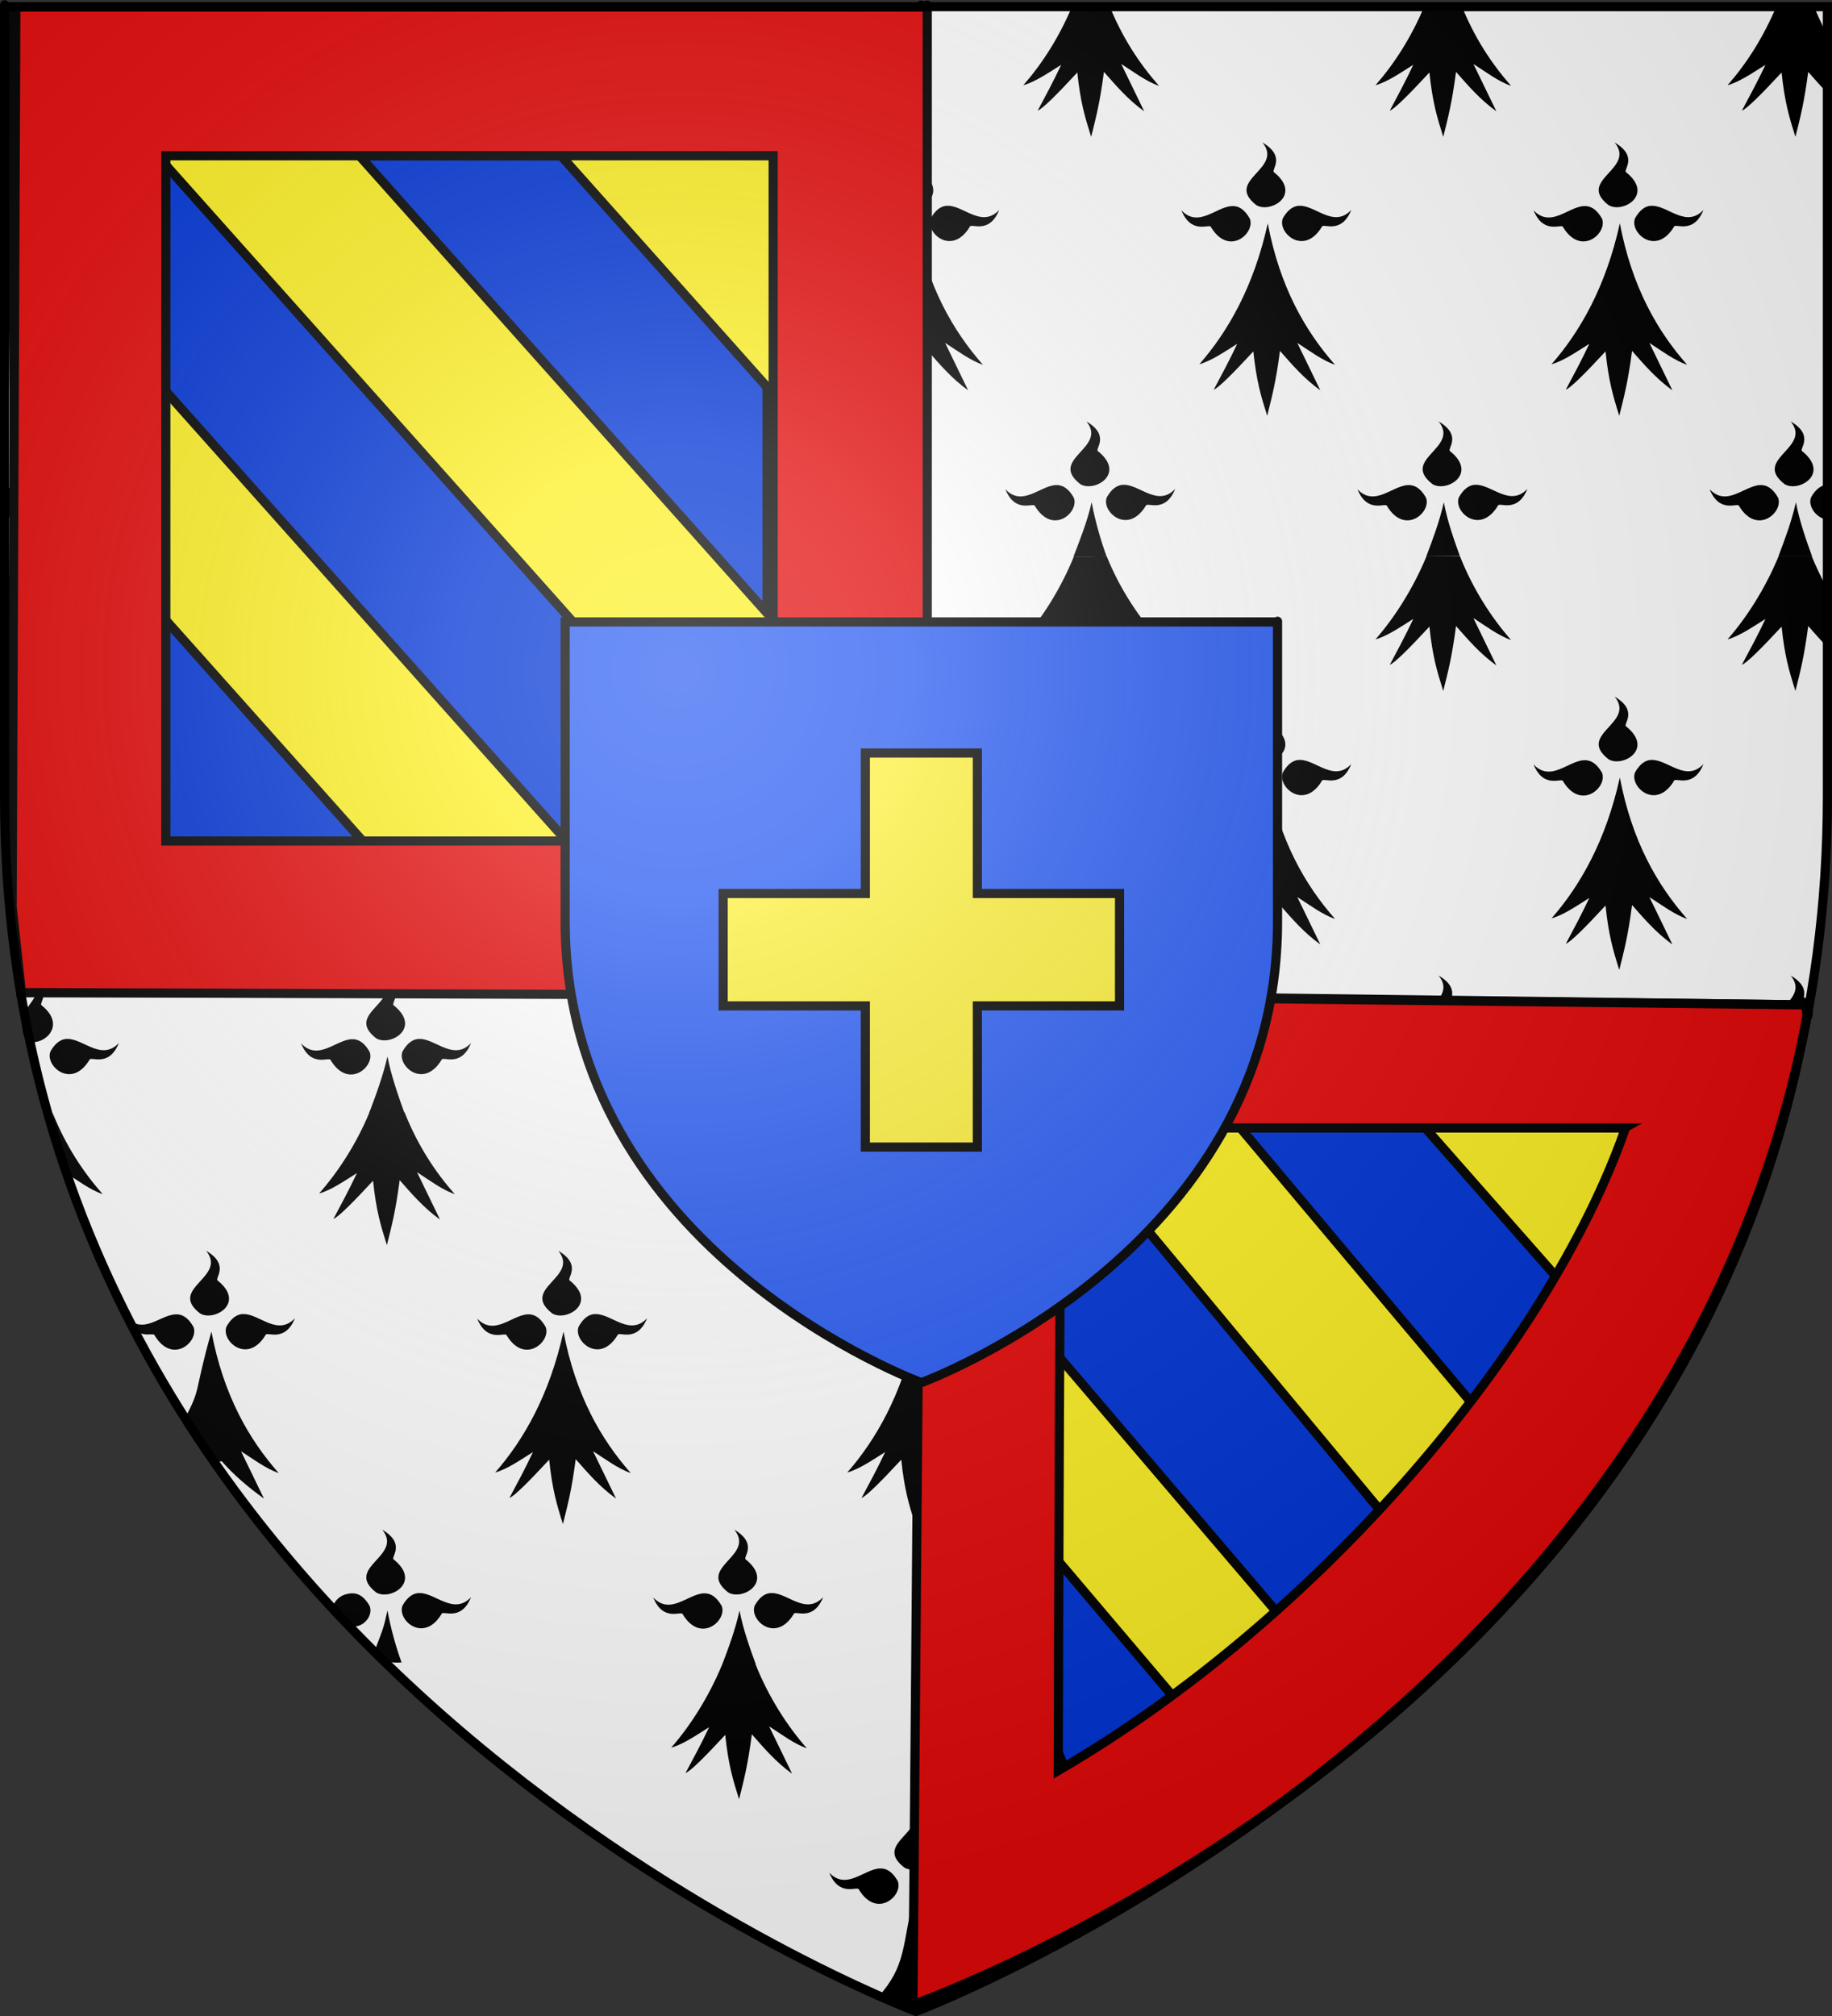
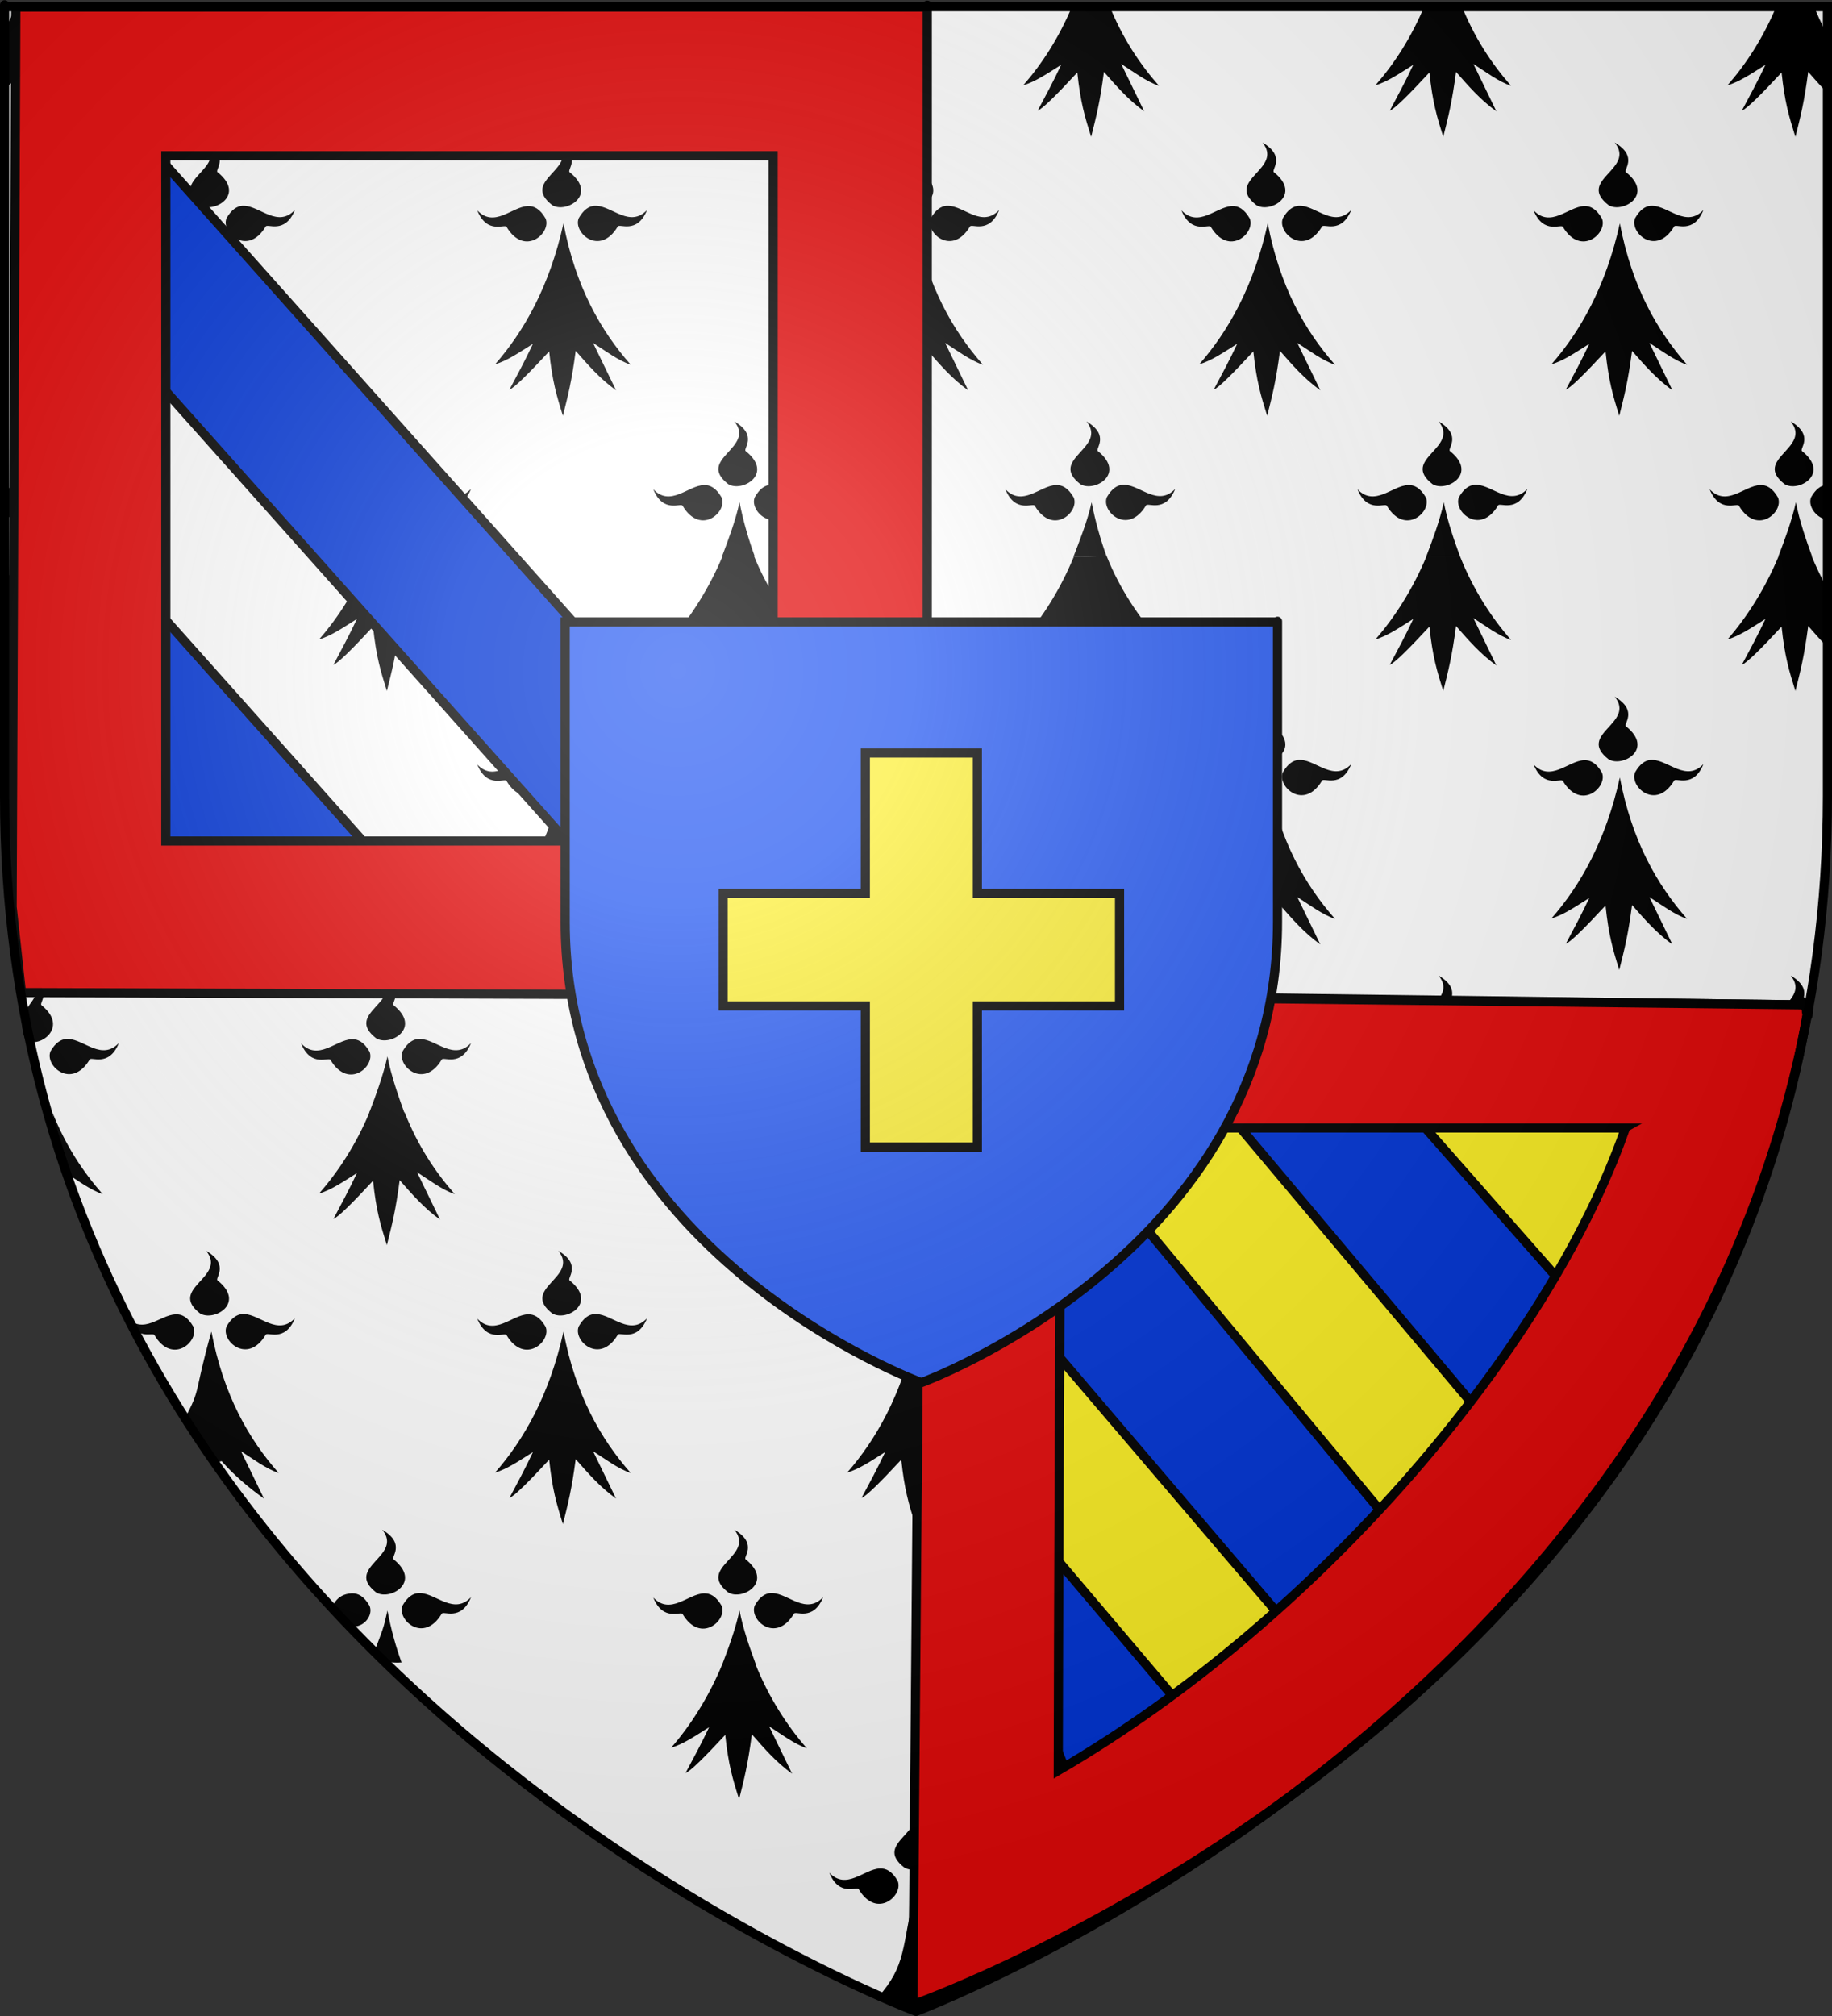
<svg xmlns="http://www.w3.org/2000/svg" xmlns:ns1="http://sodipodi.sourceforge.net/DTD/sodipodi-0.dtd" xmlns:ns2="http://www.inkscape.org/namespaces/inkscape" xmlns:xlink="http://www.w3.org/1999/xlink" height="660" width="600" version="1.0" id="svg2" ns1:version="0.32" ns2:version="0.48.1 " ns1:docname="COA_fr_BRE.svg" ns2:export-filename="/Users/olivier/Desktop/Blason Rouge/Blason_Vide_3D.png" ns2:export-xdpi="144" ns2:export-ydpi="144" ns2:output_extension="org.inkscape.output.svg.inkscape">
  <rect width="100%" height="100%" fill="#333333" stroke="none" />
  <ns1:namedview ns2:window-height="808" ns2:window-width="1152" ns2:pageshadow="2" ns2:pageopacity="0.0" guidetolerance="10.0" gridtolerance="10.0" objecttolerance="10.0" borderopacity="1.0" bordercolor="#666666" pagecolor="#ffffff" id="base" showgrid="false" height="660px" ns2:zoom="0.40926481" ns2:cx="528.98839" ns2:cy="322.0933" ns2:window-x="-4" ns2:window-y="-4" ns2:current-layer="layer3" ns2:window-maximized="1" />
  <desc id="desc4">Flag of Canton of Valais (Wallis)</desc>
  <defs id="defs6">
    <ns2:perspective ns1:type="inkscape:persp3d" ns2:vp_x="0 : 330 : 1" ns2:vp_y="0 : 1000 : 0" ns2:vp_z="600 : 330 : 1" ns2:persp3d-origin="300 : 220 : 1" id="perspective78" />
    <linearGradient id="linearGradient2893">
      <stop style="stop-color:white;stop-opacity:0.314;" offset="0" id="stop2895" />
      <stop id="stop2897" offset="0.19" style="stop-color:white;stop-opacity:0.251;" />
      <stop style="stop-color:#6b6b6b;stop-opacity:0.125;" offset="0.6" id="stop2901" />
      <stop style="stop-color:black;stop-opacity:0.125;" offset="1" id="stop2899" />
    </linearGradient>
    <linearGradient id="linearGradient2885">
      <stop id="stop2887" offset="0" style="stop-color:white;stop-opacity:1;" />
      <stop style="stop-color:white;stop-opacity:1;" offset="0.229" id="stop2891" />
      <stop id="stop2889" offset="1" style="stop-color:black;stop-opacity:1;" />
    </linearGradient>
    <linearGradient id="linearGradient2955">
      <stop id="stop2867" offset="0" style="stop-color:#fd0000;stop-opacity:1;" />
      <stop style="stop-color:#e77275;stop-opacity:0.659;" offset="0.5" id="stop2873" />
      <stop style="stop-color:black;stop-opacity:0.323;" offset="1" id="stop2959" />
    </linearGradient>
    <radialGradient ns2:collect="always" xlink:href="#linearGradient2955" id="radialGradient2961" cx="225.524" cy="218.901" fx="225.524" fy="218.901" r="300" gradientTransform="matrix(-4.167939e-4,2.183,-1.884,-3.599562e-4,615.597,-289.121)" gradientUnits="userSpaceOnUse" />
    <polygon id="star" transform="scale(53,53)" points="0,-1 0.588,0.809 -0.951,-0.309 0.951,-0.309 -0.588,0.809 0,-1 " />
    <clipPath id="clip">
      <path d="M 0,-200 L 0,600 L 300,600 L 300,-200 L 0,-200 z " id="path10" />
    </clipPath>
    <radialGradient ns2:collect="always" xlink:href="#linearGradient2955" id="radialGradient1911" gradientUnits="userSpaceOnUse" gradientTransform="matrix(-4.167939e-4,2.183,-1.884,-3.599562e-4,615.597,-289.121)" cx="225.524" cy="218.901" fx="225.524" fy="218.901" r="300" />
    <radialGradient ns2:collect="always" xlink:href="#linearGradient2955" id="radialGradient2865" gradientUnits="userSpaceOnUse" gradientTransform="matrix(0,1.749,-1.593,-1.049767e-7,551.788,-191.29)" cx="225.524" cy="218.901" fx="225.524" fy="218.901" r="300" />
    <radialGradient ns2:collect="always" xlink:href="#linearGradient2955" id="radialGradient2871" gradientUnits="userSpaceOnUse" gradientTransform="matrix(0,1.386,-1.323,-5.741131e-8,-158.082,-109.541)" cx="225.524" cy="218.901" fx="225.524" fy="218.901" r="300" />
    <radialGradient ns2:collect="always" xlink:href="#linearGradient2893" id="radialGradient3163" gradientUnits="userSpaceOnUse" gradientTransform="matrix(1.353,0,0,1.349,-77.629,-85.747)" cx="221.445" cy="226.331" fx="221.445" fy="226.331" r="300" />
    <linearGradient id="linearGradient2569">
      <stop style="stop-color:white;stop-opacity:0.314" offset="0" id="stop2571" />
      <stop style="stop-color:white;stop-opacity:0.251" offset="0.19" id="stop2573" />
      <stop style="stop-color:#6b6b6b;stop-opacity:0.125" offset="0.6" id="stop2575" />
      <stop style="stop-color:black;stop-opacity:0.125" offset="1" id="stop2577" />
    </linearGradient>
    <linearGradient id="linearGradient2561">
      <stop style="stop-color:white;stop-opacity:1" offset="0" id="stop2563" />
      <stop style="stop-color:white;stop-opacity:1" offset="0.229" id="stop2565" />
      <stop style="stop-color:black;stop-opacity:1" offset="1" id="stop2567" />
    </linearGradient>
    <linearGradient id="linearGradient2553">
      <stop style="stop-color:#fd0000;stop-opacity:1" offset="0" id="stop2555" />
      <stop style="stop-color:#e77275;stop-opacity:0.659" offset="0.5" id="stop2557" />
      <stop style="stop-color:black;stop-opacity:0.323" offset="1" id="stop2559" />
    </linearGradient>
    <radialGradient cx="225.524" cy="218.901" r="300" fx="225.524" fy="218.901" id="radialGradient2551" xlink:href="#linearGradient2955" gradientUnits="userSpaceOnUse" gradientTransform="matrix(-4.167939e-4,2.183,-1.884,-3.599562e-4,615.597,-289.121)" />
    <polygon points="0,-1 0.588,0.809 -0.951,-0.309 0.951,-0.309 -0.588,0.809 0,-1 " transform="scale(53,53)" id="polygon2549" />
    <clipPath id="clipPath2545">
      <path d="M 0,-200 L 0,600 L 300,600 L 300,-200 L 0,-200 z " id="path2547" />
    </clipPath>
    <radialGradient cx="225.524" cy="218.901" r="300" fx="225.524" fy="218.901" id="radialGradient2543" xlink:href="#linearGradient2955" gradientUnits="userSpaceOnUse" gradientTransform="matrix(-4.167939e-4,2.183,-1.884,-3.599562e-4,615.597,-289.121)" />
    <radialGradient cx="225.524" cy="218.901" r="300" fx="225.524" fy="218.901" id="radialGradient2541" xlink:href="#linearGradient2955" gradientUnits="userSpaceOnUse" gradientTransform="matrix(0,1.749,-1.593,-1.049767e-7,551.788,-191.29)" />
    <radialGradient cx="225.524" cy="218.901" r="300" fx="225.524" fy="218.901" id="radialGradient2539" xlink:href="#linearGradient2955" gradientUnits="userSpaceOnUse" gradientTransform="matrix(0,1.386,-1.323,-5.741131e-8,-158.082,-109.541)" />
    <ns2:perspective id="perspective2977" ns2:persp3d-origin="0.5 : 0.33333333 : 1" ns2:vp_z="1 : 0.5 : 1" ns2:vp_y="0 : 1000 : 0" ns2:vp_x="0 : 0.5 : 1" ns1:type="inkscape:persp3d" />
    <radialGradient ns2:collect="always" xlink:href="#linearGradient2893-3" id="radialGradient3163-2" gradientUnits="userSpaceOnUse" gradientTransform="matrix(1.353,0,0,1.349,-77.629,-85.747)" cx="221.445" cy="226.331" fx="221.445" fy="226.331" r="300" />
    <linearGradient id="linearGradient2893-3">
      <stop style="stop-color:white;stop-opacity:0.314;" offset="0" id="stop2895-2" />
      <stop id="stop2897-2" offset="0.19" style="stop-color:white;stop-opacity:0.251;" />
      <stop style="stop-color:#6b6b6b;stop-opacity:0.125;" offset="0.6" id="stop2901-1" />
      <stop style="stop-color:black;stop-opacity:0.125;" offset="1" id="stop2899-6" />
    </linearGradient>
    <ns2:perspective id="perspective3044" ns2:persp3d-origin="0.5 : 0.33333333 : 1" ns2:vp_z="1 : 0.5 : 1" ns2:vp_y="0 : 1000 : 0" ns2:vp_x="0 : 0.5 : 1" ns1:type="inkscape:persp3d" />
    <radialGradient ns2:collect="always" xlink:href="#linearGradient2893-4" id="radialGradient3163-5" gradientUnits="userSpaceOnUse" gradientTransform="matrix(1.353,0,0,1.349,-77.629,-85.747)" cx="221.445" cy="226.331" fx="221.445" fy="226.331" r="300" />
    <linearGradient id="linearGradient2893-4">
      <stop style="stop-color:white;stop-opacity:0.314;" offset="0" id="stop2895-3" />
      <stop id="stop2897-1" offset="0.19" style="stop-color:white;stop-opacity:0.251;" />
      <stop style="stop-color:#6b6b6b;stop-opacity:0.125;" offset="0.6" id="stop2901-2" />
      <stop style="stop-color:black;stop-opacity:0.125;" offset="1" id="stop2899-3" />
    </linearGradient>
    <ns2:perspective id="perspective3088" ns2:persp3d-origin="0.5 : 0.33333333 : 1" ns2:vp_z="1 : 0.5 : 1" ns2:vp_y="0 : 1000 : 0" ns2:vp_x="0 : 0.5 : 1" ns1:type="inkscape:persp3d" />
  </defs>
  <g ns2:groupmode="layer" id="layer3" ns2:label="Fond écu" style="display:inline">
    <path id="path2855" style="fill:#ffffff;fill-opacity:1;fill-rule:evenodd;stroke:none" d="m 300,658.5 c 0,0 298.5,-112.32 298.5,-397.772 0,-285.452 0,-258.552 0,-258.552 l -597,0 0,258.552 C 1.5,546.18 300,658.5 300,658.5 z" ns1:nodetypes="cccccc" ns2:connector-curvature="0" />
    <g transform="translate(-752.725,-197.123)" style="fill:#ffffff;fill-opacity:1;stroke:none;display:inline" id="g2329">
      <g id="layer5" style="stroke:none;display:inline" transform="translate(752.644,198.023)">
        <rect id="rect2230" style="fill:#ffffff;fill-opacity:1;fill-rule:nonzero;stroke:none" y="2.114" x="1.532" height="179.009" width="596.466" />
      </g>
      <g id="g46381" transform="matrix(1,0,0,0.914,652.152,-135.386)" style="stroke:none">
        <path ns1:nodetypes="ccccccccccccccccccccccccccccccccccccccccccccccccccccccccccccccccccccccccccccccccccccccccccccccccccccscccccscccccscccccscccccscccccccccccccccccccccccccccccccccccccccccccccccccccccccccccccccccccccccccccccccccccccccccccccccccccccccccccccscccccscccccscccccscccccscccccccccccccccccccccccccccccccccccccccscccccccccccccccccccc" id="path8822" style="fill:#000000;fill-opacity:1;fill-rule:evenodd;stroke:none;display:inline" d="m 106.031,365.291 c -1.402,3.715 -2.925,7.187 -4.531,10.438 l 0,11.75 c 0.221,-0.153 0.436,-0.318 0.656,-0.469 -0.217,0.505 -0.44,0.975 -0.656,1.469 l 0,8.125 c 1.773,-1.982 3.7,-4.198 5.938,-6.844 1.034,10.724 2.443,15.791 4.531,23.062 1.663,-7.26 2.868,-12.249 4.188,-23.281 3.976,4.934 7.808,9.893 13.188,14.125 L 121.812,386.697 c 3.9,2.727 8.24,6.322 12.375,7.844 -6.379,-7.915 -12.114,-17.355 -16.438,-29.25 l -11.719,0 z m 115.344,0 c -4.522,11.986 -10.237,21.48 -16.281,29.031 3.855,-1.157 8.184,-4.436 12.375,-7.312 -2.563,5.97 -5.125,11.139 -7.688,16.406 1.53,-0.567 6.374,-5.856 12.969,-13.656 1.034,10.724 2.443,15.791 4.531,23.062 1.663,-7.26 2.868,-12.249 4.188,-23.281 3.976,4.934 7.839,9.893 13.219,14.125 L 237.156,386.697 c 3.9,2.727 8.208,6.322 12.344,7.844 -6.378,-7.914 -12.092,-17.356 -16.406,-29.25 l -11.719,0 z m 115.312,0 c -4.522,11.986 -10.237,21.48 -16.281,29.031 3.855,-1.157 8.216,-4.436 12.406,-7.312 -2.563,5.97 -5.156,11.139 -7.719,16.406 1.53,-0.567 6.405,-5.856 13,-13.656 1.034,10.724 2.443,15.791 4.531,23.062 1.663,-7.26 2.868,-12.249 4.188,-23.281 3.976,4.934 7.808,9.893 13.188,14.125 L 352.469,386.697 c 3.9,2.727 8.208,6.322 12.344,7.844 -6.378,-7.914 -12.092,-17.356 -16.406,-29.25 l -11.719,0 z m 115.312,0 c -4.522,11.986 -10.237,21.48 -16.281,29.031 3.855,-1.157 8.216,-4.436 12.406,-7.312 -2.563,5.97 -5.125,11.139 -7.688,16.406 1.53,-0.567 6.374,-5.856 12.969,-13.656 1.034,10.724 2.443,15.791 4.531,23.062 1.663,-7.26 2.868,-12.249 4.188,-23.281 3.976,4.934 7.808,9.893 13.188,14.125 L 467.781,386.697 c 3.9,2.727 8.24,6.322 12.375,7.844 -6.379,-7.915 -12.114,-17.355 -16.438,-29.25 l -11.719,0 z m 115.344,0 c -4.522,11.986 -10.237,21.48 -16.281,29.031 3.855,-1.157 8.184,-4.436 12.375,-7.312 -2.563,5.97 -5.125,11.139 -7.688,16.406 1.53,-0.567 6.374,-5.856 12.969,-13.656 1.034,10.724 2.443,15.791 4.531,23.062 1.663,-7.26 2.868,-12.249 4.188,-23.281 3.976,4.934 7.839,9.893 13.219,14.125 L 583.125,386.697 c 3.9,2.727 8.208,6.322 12.344,7.844 -6.378,-7.914 -12.092,-17.356 -16.406,-29.25 l -11.719,0 z m 115.312,0 c -4.522,11.986 -10.237,21.48 -16.281,29.031 3.855,-1.157 8.216,-4.436 12.406,-7.312 -2.563,5.97 -5.156,11.139 -7.719,16.406 1.53,-0.567 6.405,-5.856 13,-13.656 1.034,10.724 2.443,15.791 4.531,23.062 1.663,-7.26 2.868,-12.249 4.188,-23.281 1.876,2.328 3.729,4.646 5.719,6.906 l 0,-9.594 -0.062,-0.156 c 0.018,0.013 0.044,0.018 0.062,0.031 l 0,-11.594 c -1.488,-3.086 -2.861,-6.358 -4.125,-9.844 l -11.719,0 z m -514.562,49.562 c 7.043,9.556 -12.65,13.361 -2.031,22.406 4.529,3.071 15.106,-3.579 5.812,-11.75 -1.201,-0.7 4.179,-5.531 -3.781,-10.656 z m 115.344,0 c 7.043,9.556 -12.65,13.361 -2.031,22.406 4.529,3.071 15.075,-3.579 5.781,-11.75 -1.201,-0.7 4.21,-5.531 -3.75,-10.656 z m 115.312,0 c 7.043,9.556 -12.65,13.361 -2.031,22.406 4.529,3.071 15.106,-3.579 5.812,-11.75 -1.201,-0.7 4.179,-5.531 -3.781,-10.656 z m 115.312,0 c 7.043,9.556 -12.65,13.361 -2.031,22.406 4.529,3.071 15.106,-3.579 5.812,-11.75 -1.201,-0.7 4.179,-5.531 -3.781,-10.656 z m 115.344,0 c 7.043,9.556 -12.65,13.361 -2.031,22.406 4.529,3.071 15.075,-3.579 5.781,-11.75 -1.201,-0.7 4.21,-5.531 -3.75,-10.656 z M 179.875,437.51 c -1.762,0.182 -3.491,1.371 -5.094,4.406 -2.01,5.088 6.832,13.912 12.781,3.062 0.421,-1.324 6.327,2.916 9.594,-5.969 -5.601,6.437 -11.33,-1.246 -16.531,-1.5 -0.254,-0.012 -0.498,-0.026 -0.75,0 z m 115.312,0 c -1.762,0.182 -3.46,1.371 -5.062,4.406 -2.01,5.088 6.801,13.912 12.75,3.062 0.421,-1.324 6.358,2.916 9.625,-5.969 -5.601,6.437 -11.361,-1.246 -16.562,-1.5 -0.254,-0.012 -0.498,-0.026 -0.75,0 z m 115.312,0 c -1.762,0.182 -3.46,1.371 -5.062,4.406 -2.01,5.088 6.832,13.912 12.781,3.062 0.421,-1.324 6.327,2.916 9.594,-5.969 -5.601,6.437 -11.33,-1.246 -16.531,-1.5 -0.254,-0.012 -0.53,-0.026 -0.781,0 z m 115.344,0 c -1.762,0.182 -3.491,1.371 -5.094,4.406 -2.01,5.088 6.832,13.912 12.781,3.062 0.421,-1.324 6.327,2.916 9.594,-5.969 -5.601,6.437 -11.33,-1.246 -16.531,-1.5 -0.254,-0.012 -0.498,-0.026 -0.75,0 z m 115.312,0 c -1.762,0.182 -3.46,1.371 -5.062,4.406 -2.01,5.088 6.801,13.912 12.75,3.062 0.421,-1.324 6.358,2.916 9.625,-5.969 -5.601,6.437 -11.361,-1.246 -16.562,-1.5 -0.254,-0.012 -0.498,-0.026 -0.75,0 z m -483.062,0.094 c -5.201,0.254 -10.962,7.969 -16.562,1.531 3.266,8.884 9.235,4.645 9.656,5.969 5.949,10.849 14.729,2.026 12.719,-3.062 -1.832,-3.469 -3.777,-4.537 -5.812,-4.438 z m 115.312,0 c -5.201,0.254 -10.931,7.969 -16.531,1.531 3.266,8.884 9.204,4.645 9.625,5.969 5.949,10.849 14.76,2.026 12.75,-3.062 -1.832,-3.469 -3.809,-4.537 -5.844,-4.438 z m 115.312,0 c -5.201,0.254 -10.931,7.969 -16.531,1.531 3.267,8.884 9.235,4.645 9.656,5.969 5.949,10.849 14.729,2.026 12.719,-3.062 -1.832,-3.469 -3.809,-4.537 -5.844,-4.438 z m 115.344,0 c -5.201,0.254 -10.962,7.969 -16.562,1.531 3.267,8.884 9.235,4.645 9.656,5.969 5.949,10.849 14.729,2.026 12.719,-3.062 -1.832,-3.469 -3.777,-4.537 -5.812,-4.438 z m 115.312,0 c -5.201,0.254 -10.931,7.969 -16.531,1.531 3.267,8.884 9.204,4.645 9.625,5.969 5.949,10.849 14.76,2.026 12.75,-3.062 -1.832,-3.469 -3.809,-4.537 -5.844,-4.438 z m -449.562,6.188 c -4.58,22.765 -13.131,38.881 -22.406,50.469 3.855,-1.157 8.216,-4.436 12.406,-7.312 -2.563,5.97 -5.125,11.139 -7.688,16.406 1.53,-0.567 6.374,-5.887 12.969,-13.688 1.034,10.724 2.443,15.791 4.531,23.062 1.663,-7.26 2.868,-12.217 4.188,-23.25 3.976,4.934 7.839,9.893 13.219,14.125 L 179.5,486.635 c 3.9,2.727 8.208,6.291 12.344,7.812 -9.805,-12.166 -18.072,-27.889 -22.031,-50.656 z m 115.312,0 c -4.58,22.765 -13.1,38.881 -22.375,50.469 3.855,-1.157 8.184,-4.436 12.375,-7.312 -2.563,5.97 -5.125,11.139 -7.688,16.406 1.53,-0.567 6.405,-5.887 13,-13.688 1.034,10.724 2.412,15.791 4.5,23.062 1.663,-7.26 2.868,-12.217 4.188,-23.25 3.976,4.934 7.839,9.893 13.219,14.125 l -7.531,-16.969 c 3.9,2.727 8.208,6.291 12.344,7.812 -9.805,-12.166 -18.072,-27.889 -22.031,-50.656 z m 115.312,0 c -4.58,22.765 -13.1,38.881 -22.375,50.469 3.855,-1.157 8.216,-4.436 12.406,-7.312 -2.563,5.97 -5.156,11.139 -7.719,16.406 1.53,-0.567 6.405,-5.887 13,-13.688 1.034,10.724 2.443,15.791 4.531,23.062 1.663,-7.26 2.868,-12.217 4.188,-23.25 3.976,4.934 7.808,9.893 13.188,14.125 L 410.125,486.635 c 3.9,2.727 8.24,6.291 12.375,7.812 -9.805,-12.166 -18.104,-27.889 -22.062,-50.656 z m 115.344,0 c -4.58,22.765 -13.131,38.881 -22.406,50.469 3.855,-1.157 8.216,-4.436 12.406,-7.312 -2.563,5.97 -5.125,11.139 -7.688,16.406 1.53,-0.567 6.374,-5.887 12.969,-13.688 1.034,10.724 2.443,15.791 4.531,23.062 1.663,-7.26 2.868,-12.217 4.188,-23.25 3.976,4.934 7.839,9.893 13.219,14.125 l -7.531,-16.969 c 3.9,2.727 8.208,6.291 12.344,7.812 -9.805,-12.166 -18.072,-27.889 -22.031,-50.656 z m 115.312,0 c -4.58,22.765 -13.1,38.881 -22.375,50.469 3.855,-1.157 8.184,-4.436 12.375,-7.312 -2.563,5.97 -5.125,11.139 -7.688,16.406 1.53,-0.567 6.405,-5.887 13,-13.688 1.034,10.724 2.412,15.791 4.5,23.062 1.663,-7.26 2.868,-12.217 4.188,-23.25 3.976,4.934 7.839,9.893 13.219,14.125 l -7.531,-16.969 c 3.9,2.727 8.208,6.291 12.344,7.812 -9.805,-12.166 -18.072,-27.889 -22.031,-50.656 z M 110.438,514.76 c 7.043,9.556 -12.65,13.393 -2.031,22.438 4.529,3.071 15.106,-3.61 5.812,-11.781 -1.201,-0.7 4.179,-5.531 -3.781,-10.656 z m 115.344,0 c 7.043,9.556 -12.65,13.393 -2.031,22.438 4.529,3.071 15.075,-3.61 5.781,-11.781 -1.201,-0.7 4.21,-5.531 -3.75,-10.656 z m 115.312,0 c 7.043,9.556 -12.65,13.393 -2.031,22.438 4.529,3.071 15.075,-3.61 5.781,-11.781 -1.201,-0.7 4.21,-5.531 -3.75,-10.656 z m 115.312,0 c 7.043,9.556 -12.65,13.393 -2.031,22.438 4.529,3.071 15.106,-3.61 5.812,-11.781 -1.201,-0.7 4.179,-5.531 -3.781,-10.656 z m 115.344,0 c 7.043,9.556 -12.65,13.393 -2.031,22.438 4.529,3.071 15.075,-3.61 5.781,-11.781 -1.201,-0.7 4.21,-5.531 -3.75,-10.656 z m 115.312,0 c 7.043,9.556 -12.65,13.393 -2.031,22.438 4.529,3.071 15.075,-3.61 5.781,-11.781 -1.201,-0.7 4.21,-5.531 -3.75,-10.656 z M 122.219,537.447 c -1.762,0.182 -3.491,1.371 -5.094,4.406 -2.01,5.088 6.832,13.881 12.781,3.031 0.421,-1.324 6.327,2.916 9.594,-5.969 -5.601,6.437 -11.33,-1.214 -16.531,-1.469 -0.254,-0.013 -0.498,-0.026 -0.75,0 z m 115.312,0 c -1.762,0.182 -3.491,1.371 -5.094,4.406 -2.01,5.088 6.832,13.881 12.781,3.031 0.421,-1.324 6.358,2.916 9.625,-5.969 -5.601,6.437 -11.361,-1.214 -16.562,-1.469 -0.254,-0.013 -0.498,-0.026 -0.75,0 z m 115.312,0 c -1.762,0.182 -3.46,1.371 -5.062,4.406 -2.01,5.088 6.832,13.881 12.781,3.031 0.421,-1.324 6.327,2.916 9.594,-5.969 -5.601,6.437 -11.33,-1.214 -16.531,-1.469 -0.254,-0.013 -0.53,-0.026 -0.781,0 z m 115.344,0 c -1.762,0.182 -3.491,1.371 -5.094,4.406 -2.01,5.088 6.832,13.881 12.781,3.031 0.421,-1.324 6.327,2.916 9.594,-5.969 -5.601,6.437 -11.33,-1.214 -16.531,-1.469 -0.254,-0.013 -0.498,-0.026 -0.75,0 z m 115.312,0 c -1.762,0.182 -3.491,1.371 -5.094,4.406 -2.01,5.088 6.832,13.881 12.781,3.031 0.421,-1.324 6.358,2.916 9.625,-5.969 -5.601,6.437 -11.361,-1.214 -16.562,-1.469 -0.254,-0.013 -0.498,-0.026 -0.75,0 z m 115,0.062 c -1.649,0.287 -3.243,1.49 -4.75,4.344 -1.162,2.94 1.316,7.091 4.75,8 l 0,-12.344 z m -482.75,0.031 c -5.201,0.254 -10.962,7.937 -16.562,1.5 3.266,8.884 9.235,4.645 9.656,5.969 5.949,10.849 14.76,2.057 12.75,-3.031 -1.832,-3.469 -3.809,-4.537 -5.844,-4.438 z m 115.312,0 c -5.201,0.254 -10.931,7.937 -16.531,1.5 3.266,8.884 9.204,4.645 9.625,5.969 5.949,10.849 14.76,2.057 12.75,-3.031 -1.832,-3.469 -3.809,-4.537 -5.844,-4.438 z m 115.312,0 c -5.201,0.254 -10.931,7.937 -16.531,1.5 3.266,8.884 9.235,4.645 9.656,5.969 5.949,10.849 14.729,2.057 12.719,-3.031 -1.832,-3.469 -3.809,-4.537 -5.844,-4.438 z m 115.344,0 c -5.201,0.254 -10.962,7.937 -16.562,1.5 3.266,8.884 9.235,4.645 9.656,5.969 5.949,10.849 14.76,2.057 12.75,-3.031 -1.832,-3.469 -3.809,-4.537 -5.844,-4.438 z m 115.312,0 c -5.201,0.254 -10.931,7.937 -16.531,1.5 3.267,8.884 9.204,4.645 9.625,5.969 5.949,10.849 14.76,2.057 12.75,-3.031 -1.832,-3.469 -3.809,-4.537 -5.844,-4.438 z M 101.5,537.635 l 0,12.375 c 3.444,-0.879 5.918,-5.075 4.75,-8.031 -1.498,-2.836 -3.106,-4.043 -4.75,-4.344 z m 10.625,6.062 c -1.362,6.769 -4.059,14.362 -6.034,20.011 l 11.5,0 C 115.712,558.072 113.306,550.491 112.125,543.697 z m 115.344,0 c -1.34,6.658 -3.736,13.684 -5.694,19.289 -0.033,0.094 -0.065,0.187 -0.098,0.28 l 11.064,-0.089 c -1.875,-5.636 -4.091,-12.685 -5.273,-19.48 z m 115.312,0 c -1.362,6.769 -3.735,13.653 -5.71,19.302 l 10.659,0 c -1.875,-5.636 -3.767,-12.508 -4.949,-19.302 z m 115.312,0 c -1.362,6.769 -4.004,13.946 -5.979,19.596 l 2.27,0 8.594,-0.251 c -1.879,-5.636 -3.704,-12.551 -4.885,-19.345 z m 115.344,0 c -1.362,6.769 -3.735,13.653 -5.71,19.302 l 10.983,0 c -1.875,-5.636 -4.091,-12.508 -5.273,-19.302 z m 115.312,0 c -1.362,6.769 -3.735,13.653 -5.71,19.302 l 10.983,0 C 692.148,557.363 689.931,550.491 688.75,543.697 z" ns2:connector-curvature="0" />
      </g>
    </g>
    <g id="g3227" transform="matrix(1,0,0,0.914,-100.573,-151.096)" style="fill:#ffffff;fill-opacity:1;stroke:none">
      <path id="path3229" style="fill:#000000;fill-opacity:1;fill-rule:evenodd;stroke:none;display:inline" d="m 106.193,365.114 c -1.402,3.715 -3.087,7.364 -4.693,10.615 l 0,11.75 c 0.221,-0.153 0.436,-0.318 0.656,-0.469 -0.217,0.505 -0.44,0.975 -0.656,1.469 l 0,8.125 c 1.773,-1.982 3.7,-4.198 5.938,-6.844 1.034,10.724 2.443,15.791 4.531,23.062 1.663,-7.26 2.868,-12.249 4.188,-23.281 3.976,4.934 7.808,9.893 13.188,14.125 L 121.812,386.697 c 3.9,2.727 8.24,6.322 12.375,7.844 -6.379,-7.915 -12.276,-17.532 -16.599,-29.427 l -11.395,0 z m 115.506,-0.443 c -4.522,11.986 -10.561,22.1 -16.605,29.651 3.855,-1.157 8.184,-4.436 12.375,-7.312 -2.563,5.97 -5.125,11.139 -7.688,16.406 1.53,-0.567 6.374,-5.856 12.969,-13.656 1.034,10.724 2.443,15.791 4.531,23.062 1.663,-7.26 2.868,-12.249 4.188,-23.281 3.976,4.934 7.839,9.893 13.219,14.125 L 237.156,386.697 c 3.9,2.727 8.208,6.322 12.344,7.844 -6.378,-7.914 -12.497,-17.976 -16.811,-29.87 l -10.99,0 z m 115.636,-0.443 c -4.522,11.986 -10.884,22.542 -16.929,30.094 3.855,-1.157 8.216,-4.436 12.406,-7.312 -2.563,5.97 -5.156,11.139 -7.719,16.406 1.53,-0.567 6.405,-5.856 13,-13.656 1.034,10.724 2.443,15.791 4.531,23.062 1.663,-7.26 2.868,-12.249 4.188,-23.281 3.976,4.934 7.808,9.893 13.188,14.125 L 352.469,386.697 c 3.9,2.727 8.208,6.322 12.344,7.844 -6.378,-7.914 -13.064,-18.419 -17.378,-30.313 l -4.124,0 -5.975,0 z m 114.894,0.562 c -4.522,11.986 -10.466,21.981 -16.51,29.532 3.855,-1.157 8.216,-4.436 12.406,-7.312 -2.563,5.97 -5.125,11.139 -7.688,16.406 1.53,-0.567 6.374,-5.856 12.969,-13.656 1.034,10.724 2.443,15.791 4.531,23.062 1.663,-7.26 2.868,-12.249 4.188,-23.281 3.976,4.934 7.808,9.893 13.188,14.125 L 467.781,386.697 c 3.9,2.727 8.24,6.322 12.375,7.844 -6.379,-7.915 -12.801,-18.106 -17.125,-30.002 l -10.803,0.251 z M 567.83,364.405 c -4.522,11.986 -10.722,22.365 -16.767,29.917 3.855,-1.157 8.184,-4.436 12.375,-7.312 -2.563,5.97 -5.125,11.139 -7.688,16.406 1.53,-0.567 6.374,-5.856 12.969,-13.656 1.034,10.724 2.443,15.791 4.531,23.062 1.663,-7.26 2.868,-12.249 4.188,-23.281 3.976,4.934 7.839,9.893 13.219,14.125 L 583.125,386.697 c 3.9,2.727 8.208,6.322 12.344,7.844 -6.378,-7.914 -12.416,-18.065 -16.73,-29.959 L 567.83,364.405 z m 115.312,0 c -4.522,11.986 -10.722,22.365 -16.767,29.917 3.855,-1.157 8.216,-4.436 12.406,-7.312 -2.563,5.97 -5.156,11.139 -7.719,16.406 1.53,-0.567 6.405,-5.856 13,-13.656 1.034,10.724 2.443,15.791 4.531,23.062 1.663,-7.26 2.868,-12.249 4.188,-23.281 1.876,2.328 3.729,4.646 5.719,6.906 l 0,-9.594 -0.062,-0.156 c 0.018,0.013 0.044,0.018 0.062,0.031 l 0,-11.594 c -1.488,-3.086 -3.347,-7.244 -4.611,-10.729 l -10.747,0 z m -515.048,50.448 c 7.043,9.556 -12.65,13.361 -2.031,22.406 4.529,3.071 15.106,-3.579 5.812,-11.75 -1.201,-0.7 4.179,-5.531 -3.781,-10.656 z m 115.344,0 c 7.043,9.556 -12.65,13.361 -2.031,22.406 4.529,3.071 15.075,-3.579 5.781,-11.75 -1.201,-0.7 4.21,-5.531 -3.75,-10.656 z m 115.312,0 c 7.043,9.556 -12.65,13.361 -2.031,22.406 4.529,3.071 15.106,-3.579 5.812,-11.75 -1.201,-0.7 4.179,-5.531 -3.781,-10.656 z m 115.312,0 c 7.043,9.556 -12.65,13.361 -2.031,22.406 4.529,3.071 15.106,-3.579 5.812,-11.75 -1.201,-0.7 4.179,-5.531 -3.781,-10.656 z m 115.344,0 c 7.043,9.556 -12.65,13.361 -2.031,22.406 4.529,3.071 15.075,-3.579 5.781,-11.75 -1.201,-0.7 4.21,-5.531 -3.75,-10.656 z M 179.875,437.51 c -1.762,0.182 -3.491,1.371 -5.094,4.406 -2.01,5.088 6.832,13.912 12.781,3.062 0.421,-1.324 6.327,2.916 9.594,-5.969 -5.601,6.437 -11.33,-1.246 -16.531,-1.5 -0.254,-0.012 -0.498,-0.026 -0.75,0 z m 115.312,0 c -1.762,0.182 -3.46,1.371 -5.062,4.406 -2.01,5.088 6.801,13.912 12.75,3.062 0.421,-1.324 6.358,2.916 9.625,-5.969 -5.601,6.437 -11.361,-1.246 -16.562,-1.5 -0.254,-0.012 -0.498,-0.026 -0.75,0 z m 115.312,0 c -1.762,0.182 -3.46,1.371 -5.062,4.406 -2.01,5.088 6.832,13.912 12.781,3.062 0.421,-1.324 6.327,2.916 9.594,-5.969 -5.601,6.437 -11.33,-1.246 -16.531,-1.5 -0.254,-0.012 -0.53,-0.026 -0.781,0 z m 115.344,0 c -1.762,0.182 -3.491,1.371 -5.094,4.406 -2.01,5.088 6.832,13.912 12.781,3.062 0.421,-1.324 6.327,2.916 9.594,-5.969 -5.601,6.437 -11.33,-1.246 -16.531,-1.5 -0.254,-0.012 -0.498,-0.026 -0.75,0 z m 115.312,0 c -1.762,0.182 -3.46,1.371 -5.062,4.406 -2.01,5.088 6.801,13.912 12.75,3.062 0.421,-1.324 6.358,2.916 9.625,-5.969 -5.601,6.437 -11.361,-1.246 -16.562,-1.5 -0.254,-0.012 -0.498,-0.026 -0.75,0 z m -483.062,0.094 c -5.201,0.254 -10.962,7.969 -16.562,1.531 3.266,8.884 9.235,4.645 9.656,5.969 5.949,10.849 14.729,2.026 12.719,-3.062 -1.832,-3.469 -3.777,-4.537 -5.812,-4.438 z m 115.312,0 c -5.201,0.254 -10.931,7.969 -16.531,1.531 3.266,8.884 9.204,4.645 9.625,5.969 5.949,10.849 14.76,2.026 12.75,-3.062 -1.832,-3.469 -3.809,-4.537 -5.844,-4.438 z m 115.312,0 c -5.201,0.254 -10.931,7.969 -16.531,1.531 3.267,8.884 9.235,4.645 9.656,5.969 5.949,10.849 14.729,2.026 12.719,-3.062 -1.832,-3.469 -3.809,-4.537 -5.844,-4.438 z m 115.344,0 c -5.201,0.254 -10.962,7.969 -16.562,1.531 3.267,8.884 9.235,4.645 9.656,5.969 5.949,10.849 14.729,2.026 12.719,-3.062 -1.832,-3.469 -3.777,-4.537 -5.812,-4.438 z m 115.312,0 c -5.201,0.254 -10.931,7.969 -16.531,1.531 3.267,8.884 9.204,4.645 9.625,5.969 5.949,10.849 14.76,2.026 12.75,-3.062 -1.832,-3.469 -3.809,-4.537 -5.844,-4.438 z m -449.562,6.188 c -4.58,22.765 -13.131,38.881 -22.406,50.469 3.855,-1.157 8.216,-4.436 12.406,-7.312 -2.563,5.97 -5.125,11.139 -7.688,16.406 1.53,-0.567 6.374,-5.887 12.969,-13.688 1.034,10.724 2.443,15.791 4.531,23.062 1.663,-7.26 2.868,-12.217 4.188,-23.25 3.976,4.934 7.839,9.893 13.219,14.125 L 179.5,486.635 c 3.9,2.727 8.208,6.291 12.344,7.812 -9.805,-12.166 -18.072,-27.889 -22.031,-50.656 z m 115.312,0 c -4.58,22.765 -13.1,38.881 -22.375,50.469 3.855,-1.157 8.184,-4.436 12.375,-7.312 -2.563,5.97 -5.125,11.139 -7.688,16.406 1.53,-0.567 6.405,-5.887 13,-13.688 1.034,10.724 2.412,15.791 4.5,23.062 1.663,-7.26 2.868,-12.217 4.188,-23.25 3.976,4.934 7.839,9.893 13.219,14.125 l -7.531,-16.969 c 3.9,2.727 8.208,6.291 12.344,7.812 -9.805,-12.166 -18.072,-27.889 -22.031,-50.656 z m 115.312,0 c -4.58,22.765 -13.1,38.881 -22.375,50.469 3.855,-1.157 8.216,-4.436 12.406,-7.312 -2.563,5.97 -5.156,11.139 -7.719,16.406 1.53,-0.567 6.405,-5.887 13,-13.688 1.034,10.724 2.443,15.791 4.531,23.062 1.663,-7.26 2.868,-12.217 4.188,-23.25 3.976,4.934 7.808,9.893 13.188,14.125 L 410.125,486.635 c 3.9,2.727 8.24,6.291 12.375,7.812 -9.805,-12.166 -18.104,-27.889 -22.062,-50.656 z m 115.344,0 c -4.58,22.765 -13.131,38.881 -22.406,50.469 3.855,-1.157 8.216,-4.436 12.406,-7.312 -2.563,5.97 -5.125,11.139 -7.688,16.406 1.53,-0.567 6.374,-5.887 12.969,-13.688 1.034,10.724 2.443,15.791 4.531,23.062 1.663,-7.26 2.868,-12.217 4.188,-23.25 3.976,4.934 7.839,9.893 13.219,14.125 l -7.531,-16.969 c 3.9,2.727 8.208,6.291 12.344,7.812 -9.805,-12.166 -18.072,-27.889 -22.031,-50.656 z m 115.312,0 c -4.58,22.765 -13.1,38.881 -22.375,50.469 3.855,-1.157 8.184,-4.436 12.375,-7.312 -2.563,5.97 -5.125,11.139 -7.688,16.406 1.53,-0.567 6.405,-5.887 13,-13.688 1.034,10.724 2.412,15.791 4.5,23.062 1.663,-7.26 2.868,-12.217 4.188,-23.25 3.976,4.934 7.839,9.893 13.219,14.125 l -7.531,-16.969 c 3.9,2.727 8.208,6.291 12.344,7.812 -9.805,-12.166 -18.072,-27.889 -22.031,-50.656 z M 110.438,514.76 c 7.043,9.556 -6.237,9.384 -1.573,22.939 4.071,3.572 14.648,-4.111 5.354,-12.282 -1.201,-0.7 4.179,-5.531 -3.781,-10.656 z m 115.344,0 c 7.043,9.556 -12.65,13.393 -2.031,22.438 4.529,3.071 15.075,-3.61 5.781,-11.781 -1.201,-0.7 4.21,-5.531 -3.75,-10.656 z m 115.312,0 c 7.043,9.556 -12.65,13.393 -2.031,22.438 4.529,3.071 15.075,-3.61 5.781,-11.781 -1.201,-0.7 4.21,-5.531 -3.75,-10.656 z m 115.312,0 c 7.043,9.556 -12.65,13.393 -2.031,22.438 4.529,3.071 15.106,-3.61 5.812,-11.781 -1.201,-0.7 4.179,-5.531 -3.781,-10.656 z m 115.344,0 c 7.043,9.556 -12.65,13.393 -2.031,22.438 4.529,3.071 15.075,-3.61 5.781,-11.781 -1.201,-0.7 4.21,-5.531 -3.75,-10.656 z m 115.312,0 c 7.043,9.556 -12.65,13.393 -2.031,22.438 4.529,3.071 11.41,-4.613 5.781,-11.781 -1.201,-0.7 4.21,-5.531 -3.75,-10.656 z M 122.219,537.447 c -1.762,0.182 -3.491,1.371 -5.094,4.406 -2.01,5.088 6.832,13.881 12.781,3.031 0.421,-1.324 6.327,2.916 9.594,-5.969 -5.601,6.437 -11.33,-1.214 -16.531,-1.469 -0.254,-0.013 -0.498,-0.026 -0.75,0 z m 115.312,0 c -1.762,0.182 -3.491,1.371 -5.094,4.406 -2.01,5.088 6.832,13.881 12.781,3.031 0.421,-1.324 6.358,2.916 9.625,-5.969 -5.601,6.437 -11.361,-1.214 -16.562,-1.469 -0.254,-0.013 -0.498,-0.026 -0.75,0 z m 115.312,0 c -1.762,0.182 -3.46,1.371 -5.062,4.406 -2.01,5.088 6.832,13.881 12.781,3.031 0.421,-1.324 6.327,2.916 9.594,-5.969 -5.601,6.437 -11.33,-1.214 -16.531,-1.469 -0.254,-0.013 -0.53,-0.026 -0.781,0 z m 115.344,0 c -1.762,0.182 -3.491,1.371 -5.094,4.406 -2.01,5.088 6.832,13.881 12.781,3.031 0.421,-1.324 6.327,2.916 9.594,-5.969 -5.601,6.437 -11.33,-1.214 -16.531,-1.469 -0.254,-0.013 -0.498,-0.026 -0.75,0 z m 115.312,0 c -1.762,0.182 -3.491,1.371 -5.094,4.406 -2.01,5.088 6.832,13.881 12.781,3.031 0.421,-1.324 6.358,2.916 9.625,-5.969 -5.601,6.437 -11.361,-1.214 -16.562,-1.469 -0.254,-0.013 -0.498,-0.026 -0.75,0 z m -367.75,0.094 c -5.201,0.254 -10.962,7.937 -16.562,1.5 3.266,8.884 9.235,4.645 9.656,5.969 5.949,10.849 14.76,2.057 12.75,-3.031 -1.832,-3.469 -3.809,-4.537 -5.844,-4.438 z m 115.312,0 c -5.201,0.254 -10.931,7.937 -16.531,1.5 3.266,8.884 9.204,4.645 9.625,5.969 5.949,10.849 14.76,2.057 12.75,-3.031 -1.832,-3.469 -3.809,-4.537 -5.844,-4.438 z m 115.312,0 c -5.201,0.254 -10.931,7.937 -16.531,1.5 3.266,8.884 9.235,4.645 9.656,5.969 5.949,10.849 14.729,2.057 12.719,-3.031 -1.832,-3.469 -3.809,-4.537 -5.844,-4.438 z m 115.344,0 c -5.201,0.254 -10.962,7.937 -16.562,1.5 3.266,8.884 9.235,4.645 9.656,5.969 5.949,10.849 14.76,2.057 12.75,-3.031 -1.832,-3.469 -3.809,-4.537 -5.844,-4.438 z m 115.312,0 c -5.201,0.254 -10.931,7.937 -16.531,1.5 3.267,8.884 9.204,4.645 9.625,5.969 5.949,10.849 14.76,2.057 12.75,-3.031 -1.832,-3.469 -3.809,-4.537 -5.844,-4.438 z M 101.5,550.01 l 0,0 z m 10.625,-6.312 4.656,18.594 C 114.902,556.654 113.306,550.491 112.125,543.697 z m 115.344,0 c -1.362,6.769 -4.059,14.716 -6.034,20.365 l 11.631,0 c -1.875,-5.636 -4.415,-13.571 -5.597,-20.365 z m 115.312,0 c -1.362,6.769 -4.059,14.716 -6.034,20.365 l 11.631,0 c -1.875,-5.636 -4.415,-13.571 -5.597,-20.365 z m 115.312,0 c -1.362,6.769 -3.735,14.362 -5.71,20.011 l 10.69,-0.354 c -1.879,-5.636 -3.799,-12.862 -4.98,-19.657 z m 115.859,0.564 c -1.326,6.592 -4.022,13.06 -5.974,18.596 -0.052,0.149 0.239,-0.005 0.187,0.143 l 10.527,-0.02 c -1.875,-5.636 -3.558,-11.925 -4.74,-18.719 z M 688.75,543.697 c -1.362,6.769 -3.088,12.944 -5.062,18.594 0,0 6.244,-11.799 5.062,-18.594 z" ns1:nodetypes="cccccccccccccccccccccccccccccccccccccccccccccccccccccccccccccccccccccccccccccccccccccccccccccccccccccscccccscccccscccccscccccscccccccccccccccccccccccccccccccccccccccccccccccccccccccccccccccccccccccccccccccccccccccccccccccccccccccccccccscccccscccccscccccscccccsccccccccccccccccccccccccccccccccccccccccccccscccccc" ns2:connector-curvature="0" />
    </g>
    <g style="fill:#ffffff;fill-opacity:1;stroke:none" transform="matrix(1,0,0,0.914,-100.573,30.318)" id="g3237">
      <path d="M 129.344,403.666 121.812,386.697 c 3.9,2.727 8.24,6.322 12.375,7.844 -6.379,-7.915 -12.114,-17.355 -16.438,-29.25 0,0 6.214,34.143 11.594,38.375 z m 92.355,-38.729 c -4.522,11.986 -10.561,21.834 -16.605,29.386 3.855,-1.157 8.184,-4.436 12.375,-7.312 -2.563,5.97 -5.125,11.139 -7.688,16.406 1.53,-0.567 6.374,-5.856 12.969,-13.656 1.034,10.724 2.443,15.791 4.531,23.062 1.663,-7.26 2.868,-12.249 4.188,-23.281 3.976,4.934 7.839,9.893 13.219,14.125 L 237.156,386.697 c 3.9,2.727 8.208,6.322 12.344,7.844 -6.378,-7.914 -12.092,-17.356 -16.406,-29.25 l -11.395,-0.354 z m 115.198,0.354 c -4.522,11.986 -10.446,21.48 -16.491,29.031 3.855,-1.157 8.216,-4.436 12.406,-7.312 -2.563,5.97 -5.156,11.139 -7.719,16.406 1.53,-0.567 6.405,-5.856 13,-13.656 1.034,10.724 2.443,15.791 4.531,23.062 1.663,-7.26 2.868,-12.249 4.188,-23.281 3.976,4.934 7.808,9.893 13.188,14.125 L 352.469,386.697 c 3.9,2.727 8.208,6.322 12.344,7.844 -6.378,-7.914 -12.187,-17.231 -16.501,-29.125 l -11.415,-0.125 z m 115.751,-0.709 c -4.522,11.986 -10.884,22.188 -16.929,29.74 3.855,-1.157 8.216,-4.436 12.406,-7.312 -2.563,5.97 -5.125,11.139 -7.688,16.406 1.53,-0.567 6.374,-5.856 12.969,-13.656 1.034,10.724 2.443,15.791 4.531,23.062 1.663,-7.26 2.868,-12.249 4.188,-23.281 3.976,4.934 7.808,9.893 13.188,14.125 L 467.781,386.697 c 3.9,2.727 8.24,6.322 12.375,7.844 -6.379,-7.915 -12.762,-18.063 -17.085,-29.959 l -10.423,0 z M 567.992,364.405 c -4.522,11.986 -10.884,22.365 -16.929,29.917 3.855,-1.157 8.184,-4.436 12.375,-7.312 -2.563,5.97 -5.125,11.139 -7.688,16.406 1.53,-0.567 6.374,-5.856 12.969,-13.656 1.034,10.724 2.443,15.791 4.531,23.062 1.663,-7.26 2.868,-12.249 4.188,-23.281 3.976,4.934 7.839,9.893 13.219,14.125 L 583.125,386.697 c 3.9,2.727 8.208,6.322 12.344,7.844 -6.378,-7.914 -12.55,-18.296 -16.864,-30.189 l -10.613,0.054 z m 116.497,-0.116 c -5.438,12.988 -12.069,22.482 -18.113,30.033 3.855,-1.157 10.427,-5.144 12.138,-8.021 1.102,-8.06 -4.24,11.847 -6.803,17.115 l 12.778,-39.127 z m -516.395,50.565 c 7.043,9.556 -12.65,13.361 -2.031,22.406 4.529,3.071 15.106,-3.579 5.812,-11.75 -1.201,-0.7 4.179,-5.531 -3.781,-10.656 z m 115.344,0 c 7.043,9.556 -12.65,13.361 -2.031,22.406 4.529,3.071 15.075,-3.579 5.781,-11.75 -1.201,-0.7 4.21,-5.531 -3.75,-10.656 z m 115.312,0 c 7.043,9.556 -12.65,13.361 -2.031,22.406 4.529,3.071 15.106,-3.579 5.812,-11.75 -1.201,-0.7 4.179,-5.531 -3.781,-10.656 z m 115.312,0 c 7.043,9.556 -12.65,13.361 -2.031,22.406 4.529,3.071 15.106,-3.579 5.812,-11.75 -1.201,-0.7 4.179,-5.531 -3.781,-10.656 z m 115.344,0 c 7.043,9.556 -12.65,13.361 -2.031,22.406 4.529,3.071 15.075,-3.579 5.781,-11.75 -1.201,-0.7 4.21,-5.531 -3.75,-10.656 z M 179.875,437.51 c -1.762,0.182 -3.491,1.371 -5.094,4.406 -2.01,5.088 6.832,13.912 12.781,3.062 0.421,-1.324 6.327,2.916 9.594,-5.969 -5.601,6.437 -11.33,-1.246 -16.531,-1.5 -0.254,-0.012 -0.498,-0.026 -0.75,0 z m 115.312,0 c -1.762,0.182 -3.46,1.371 -5.062,4.406 -2.01,5.088 6.801,13.912 12.75,3.062 0.421,-1.324 6.358,2.916 9.625,-5.969 -5.601,6.437 -11.361,-1.246 -16.562,-1.5 -0.254,-0.012 -0.498,-0.026 -0.75,0 z m 115.312,0 c -1.762,0.182 -3.46,1.371 -5.062,4.406 -2.01,5.088 6.832,13.912 12.781,3.062 0.421,-1.324 6.327,2.916 9.594,-5.969 -5.601,6.437 -11.33,-1.246 -16.531,-1.5 -0.254,-0.012 -0.53,-0.026 -0.781,0 z m 115.344,0 c -1.762,0.182 -3.491,1.371 -5.094,4.406 -2.01,5.088 6.832,13.912 12.781,3.062 0.421,-1.324 6.327,2.916 9.594,-5.969 -5.601,6.437 -11.33,-1.246 -16.531,-1.5 -0.254,-0.012 -0.498,-0.026 -0.75,0 z m 115.312,0 c -1.762,0.182 -3.46,1.371 -5.062,4.406 -2.01,5.088 6.801,13.912 12.75,3.062 0.421,-1.324 6.358,2.916 9.625,-5.969 -5.601,6.437 -11.361,-1.246 -16.562,-1.5 -0.254,-0.012 -0.498,-0.026 -0.75,0 z m -483.062,0.094 c -5.201,0.254 -10.504,7.468 -16.104,1.03 3.266,8.884 8.777,5.146 9.198,6.47 5.949,10.849 14.729,2.026 12.719,-3.062 -1.832,-3.469 -3.777,-4.537 -5.812,-4.438 z m 115.312,0 c -5.201,0.254 -10.931,7.969 -16.531,1.531 3.266,8.884 9.204,4.645 9.625,5.969 5.949,10.849 14.76,2.026 12.75,-3.062 -1.832,-3.469 -3.809,-4.537 -5.844,-4.438 z m 115.312,0 c -5.201,0.254 -10.931,7.969 -16.531,1.531 3.267,8.884 9.235,4.645 9.656,5.969 5.949,10.849 14.729,2.026 12.719,-3.062 -1.832,-3.469 -3.809,-4.537 -5.844,-4.438 z m 115.344,0 c -5.201,0.254 -10.962,7.969 -16.562,1.531 3.267,8.884 9.235,4.645 9.656,5.969 5.949,10.849 14.729,2.026 12.719,-3.062 -1.832,-3.469 -3.777,-4.537 -5.812,-4.438 z m 115.312,0 c -5.201,0.254 -10.931,7.969 -16.531,1.531 3.267,8.884 9.204,4.645 9.625,5.969 5.949,10.849 14.76,2.026 12.75,-3.062 -1.832,-3.469 -3.809,-4.537 -5.844,-4.438 z m -449.562,6.188 c -5.881,22.765 -3.165,19.749 -8.803,31.336 2.098,-2.68 -0.775,-3.191 2.772,2.152 1.327,2 5.435,14.72 9.383,12.908 3.976,4.934 8.487,9.184 13.867,13.416 L 179.5,486.635 c 3.9,2.727 8.208,6.291 12.344,7.812 -9.805,-12.166 -18.072,-27.889 -22.031,-50.656 z m 115.312,0 c -4.58,22.765 -13.1,38.881 -22.375,50.469 3.855,-1.157 8.184,-4.436 12.375,-7.312 -2.563,5.97 -5.125,11.139 -7.688,16.406 1.53,-0.567 6.405,-5.887 13,-13.688 1.034,10.724 2.412,15.791 4.5,23.062 1.663,-7.26 2.868,-12.217 4.188,-23.25 3.976,4.934 7.839,9.893 13.219,14.125 l -7.531,-16.969 c 3.9,2.727 8.208,6.291 12.344,7.812 -9.805,-12.166 -18.072,-27.889 -22.031,-50.656 z m 115.312,0 c -4.58,22.765 -13.1,38.881 -22.375,50.469 3.855,-1.157 8.216,-4.436 12.406,-7.312 -2.563,5.97 -5.156,11.139 -7.719,16.406 1.53,-0.567 6.405,-5.887 13,-13.688 1.034,10.724 2.443,15.791 4.531,23.062 1.663,-7.26 2.868,-12.217 4.188,-23.25 3.976,4.934 7.808,9.893 13.188,14.125 L 410.125,486.635 c 3.9,2.727 8.24,6.291 12.375,7.812 -9.805,-12.166 -18.104,-27.889 -22.062,-50.656 z m 115.344,0 c -4.58,22.765 -13.131,38.881 -22.406,50.469 3.855,-1.157 8.216,-4.436 12.406,-7.312 -2.563,5.97 -5.125,11.139 -7.688,16.406 1.53,-0.567 6.374,-5.887 12.969,-13.688 1.034,10.724 2.443,15.791 4.531,23.062 1.663,-7.26 2.868,-12.217 4.188,-23.25 3.976,4.934 7.839,9.893 13.219,14.125 l -7.531,-16.969 c 3.9,2.727 8.208,6.291 12.344,7.812 -9.805,-12.166 -18.072,-27.889 -22.031,-50.656 z m 115.312,0 c -4.58,22.765 -13.1,38.881 -22.375,50.469 3.855,-1.157 8.184,-4.436 12.375,-7.312 -2.563,5.97 -5.125,11.139 -7.688,16.406 1.53,-0.567 7.701,-5.178 14.296,-12.979 3.064,-2.576 6.129,-7.977 9.193,-12.243 3.9,2.727 -1.842,-11.573 -5.801,-34.341 z m -405.312,70.969 c 7.043,9.556 -12.65,13.393 -2.031,22.438 4.529,3.071 15.075,-3.61 5.781,-11.781 -1.201,-0.7 4.21,-5.531 -3.75,-10.656 z m 115.312,0 c 7.043,9.556 -12.65,13.393 -2.031,22.438 4.529,3.071 15.075,-3.61 5.781,-11.781 -1.201,-0.7 4.21,-5.531 -3.75,-10.656 z m 115.312,0 c 7.043,9.556 -12.65,13.393 -2.031,22.438 4.529,3.071 15.106,-3.61 5.812,-11.781 -1.201,-0.7 4.179,-5.531 -3.781,-10.656 z m 115.344,0 c 7.043,9.556 -12.65,13.393 -2.031,22.438 4.529,3.071 15.075,-3.61 5.781,-11.781 -1.201,-0.7 4.21,-5.531 -3.75,-10.656 z M 237.531,537.447 c -1.762,0.182 -3.491,1.371 -5.094,4.406 -2.01,5.088 6.832,13.881 12.781,3.031 0.421,-1.324 6.358,2.916 9.625,-5.969 -5.601,6.437 -11.361,-1.214 -16.562,-1.469 -0.254,-0.013 -0.498,-0.026 -0.75,0 z m 115.312,0 c -1.762,0.182 -3.46,1.371 -5.062,4.406 -2.01,5.088 6.832,13.881 12.781,3.031 0.421,-1.324 6.327,2.916 9.594,-5.969 -5.601,6.437 -11.33,-1.214 -16.531,-1.469 -0.254,-0.013 -0.53,-0.026 -0.781,0 z m 115.344,0 c -1.762,0.182 -3.491,1.371 -5.094,4.406 -2.01,5.088 6.832,13.881 12.781,3.031 0.421,-1.324 6.327,2.916 9.594,-5.969 -5.601,6.437 -11.33,-1.214 -16.531,-1.469 -0.254,-0.013 -0.498,-0.026 -0.75,0 z m 115.312,0 c -1.762,0.182 -3.491,1.371 -5.094,4.406 -2.01,5.088 6.832,13.881 12.781,3.031 0.421,-1.324 -1.736,-7.183 -6.938,-7.438 -0.254,-0.013 -0.498,-0.026 -0.75,0 z m -367.75,0.094 c -5.201,0.254 -6.679,5.082 -6.258,6.406 5.949,10.849 14.112,3.12 12.102,-1.968 -1.832,-3.469 -3.809,-4.537 -5.844,-4.438 z m 115.312,0 c -5.201,0.254 -10.931,7.937 -16.531,1.5 3.266,8.884 9.204,4.645 9.625,5.969 5.949,10.849 14.76,2.057 12.75,-3.031 -1.832,-3.469 -3.809,-4.537 -5.844,-4.438 z m 115.312,0 c -5.201,0.254 -10.931,7.937 -16.531,1.5 3.266,8.884 9.235,4.645 9.656,5.969 5.949,10.849 14.729,2.057 12.719,-3.031 -1.832,-3.469 -3.809,-4.537 -5.844,-4.438 z m 115.344,0 c -5.201,0.254 -10.962,7.937 -16.562,1.5 3.266,8.884 9.235,4.645 9.656,5.969 5.949,10.849 14.76,2.057 12.75,-3.031 -1.832,-3.469 -3.809,-4.537 -5.844,-4.438 z m -334.25,6.156 c -1.362,6.769 -1.255,5.93 -4.833,16.339 3.153,0.919 4.015,2.657 9.458,2.255 -1.875,-5.636 -3.444,-11.799 -4.625,-18.594 z m 115.312,0 c -1.362,6.769 -3.66,13.571 -5.635,19.22 l 10.947,-10e-6 c -1.875,-5.636 -4.131,-12.426 -5.312,-19.22 z m 115.312,0 c -1.362,6.769 -3.66,13.32 -5.635,18.97 l 10.52,0 c -1.879,-5.636 -3.704,-12.175 -4.885,-18.97 z m 115.344,0 c -1.362,6.769 -3.573,13.476 -5.548,19.125 l 7.582,-0.531 c 5.25,-4.928 -0.853,-10.382 -2.034,-18.594 z" style="fill:#000000;fill-opacity:1;fill-rule:evenodd;stroke:none;display:inline" id="path3239" ns1:nodetypes="ccccccccccccccccccccccccccccccccccccccccccccccccccccccccccccccccccccccccccccccccccscccccscccccscccccscccccsccccccccccccccccccccccccccccscccccccccccccccccccccccccccccccccccccccccccccccccccccccccccccccccscccccscccccsccccscccccccccccccccccccccccccccccccccccc" ns2:connector-curvature="0" />
    </g>
    <g id="g3247" transform="matrix(1,0,0,0.914,-100.573,211.732)" style="fill:#ffffff;fill-opacity:1;stroke:none">
      <path id="path3249" style="fill:#000000;fill-opacity:1;fill-rule:evenodd;stroke:none;display:inline" d="m 233.094,365.291 c 0,0 4.314,11.894 0,0 z m 104.052,-0.877 c -4.522,11.986 -10.695,22.356 -16.739,29.908 3.855,-1.157 8.216,-4.436 12.406,-7.312 -2.563,5.97 -5.156,11.139 -7.719,16.406 1.53,-0.567 6.405,-5.856 13,-13.656 1.034,10.724 2.443,15.791 4.531,23.062 1.663,-7.26 2.868,-12.249 4.188,-23.281 3.976,4.934 7.808,9.893 13.188,14.125 L 352.469,386.697 c 3.9,2.727 8.208,6.322 12.344,7.844 -6.378,-7.914 -12.55,-18.359 -16.864,-30.252 l -10.803,0.125 z m 115.312,-0.251 c -4.522,11.986 -10.695,22.607 -16.739,30.159 3.855,-1.157 8.216,-4.436 12.406,-7.312 -2.563,5.97 -5.125,11.139 -7.688,16.406 1.53,-0.567 6.374,-5.856 12.969,-13.656 1.034,10.724 2.443,15.791 4.531,23.062 1.663,-7.26 2.868,-12.249 4.188,-23.281 3.976,4.934 7.808,9.893 13.188,14.125 L 467.781,386.697 c 3.9,2.727 8.24,6.322 12.375,7.844 -6.379,-7.915 -12.916,-18.482 -17.239,-30.377 l -10.459,0 z m 115.533,0.065 c -4.522,11.986 -1.457,11.716 4.593,-0.177 l -4.593,0.177 z M 698.5,386.853 698.438,386.697 698.5,386.853 z m -299.75,28 c 7.043,9.556 -12.65,13.361 -2.031,22.406 4.529,3.071 15.106,-3.579 5.812,-11.75 -1.201,-0.7 4.179,-5.531 -3.781,-10.656 z m 11.75,22.656 c -1.762,0.182 -3.46,1.371 -5.062,4.406 -2.01,5.088 6.832,13.912 12.781,3.062 0.421,-1.324 6.327,2.916 9.594,-5.969 -5.601,6.437 -11.33,-1.246 -16.531,-1.5 -0.254,-0.012 -0.53,-0.026 -0.781,0 z m -21.781,0.094 c -5.201,0.254 -10.931,7.969 -16.531,1.531 3.267,8.884 9.235,4.645 9.656,5.969 5.949,10.849 14.729,2.026 12.719,-3.062 -1.832,-3.469 -3.809,-4.537 -5.844,-4.438 z m 11.719,6.188 c -4.58,22.765 -3.023,28.359 -12.298,39.947 4.515,4.614 20.251,5.574 24.284,0.689 -9.805,-12.166 -8.027,-17.868 -11.986,-40.635 z" ns1:nodetypes="ccccccccccccccccccccccccccccccccccccccccscccccccccc" ns2:connector-curvature="0" />
    </g>
    <g transform="translate(-1.758,-2.968)" style="display:inline" id="g3234">
      <path id="path3443" d="M 593.167,331.971 C 553.456,569.63 302.228,657.938 300.906,658.438 c -0.143,-0.461 -0.193,-0.784 -0.125,-0.938 l 3.36,-329.297 z" style="fill:#fcef22;fill-rule:evenodd;stroke:#000000;stroke-width:3;stroke-linecap:butt;stroke-linejoin:miter;stroke-opacity:1;display:inline" ns2:connector-curvature="0" ns1:nodetypes="ccccc" />
      <path ns1:nodetypes="cccsccc" id="path5727" d="m 325.047,478.137 0.5,11 -1.5,33.5 c 0,0 31.113,64.427 29.5,71 -0.361,1.471 42.536,-21 44.5,-21 l -72.5,-85.5 z" style="fill:#0034d5;fill-rule:evenodd;stroke:#000000;stroke-width:3;stroke-linecap:butt;stroke-linejoin:miter;stroke-opacity:1;display:inline" ns2:connector-curvature="0" />
      <path ns1:nodetypes="cccccc" id="path5746" d="m 345.654,367.328 -19.944,52.997 95.559,111.988 33.26,8.546 6.625,-34.531 z" style="fill:#0034d5;fill-rule:evenodd;stroke:#000000;stroke-width:3;stroke-linecap:butt;stroke-linejoin:miter;stroke-opacity:1;display:inline" ns2:connector-curvature="0" />
      <path ns1:nodetypes="cccccc" id="path5749" d="m 437.314,336.752 -44.19,17.805 103.904,123.521 30.845,-31.548 0,-6.922 z" style="fill:#0034d5;fill-rule:evenodd;stroke:#000000;stroke-width:3;stroke-linecap:butt;stroke-linejoin:miter;stroke-opacity:1;display:inline" ns2:connector-curvature="0" />
      <path style="fill:#e20909;fill-rule:evenodd;stroke:#000000;stroke-width:3;stroke-linecap:butt;stroke-linejoin:miter;stroke-opacity:1;display:inline" d="m 592.75,331.389 1.281,0.866 c 0.035,6.702 -0.773,1.312 -0.739,1.103 -0.207,-0.29 -0.542,-1.969 -0.542,-1.969 z M 303.499,328.648 300.75,658.25 c 0.068,0.153 0.018,0.476 -0.125,0.938 0.003,10e-4 0.125,0.062 0.125,0.062 0,0 253.565,-89.024 293.407,-327.304 z m 45.845,43.602 184.406,0 c 0,0 -1.294,0.718 0,1.062 -25.047,70.777 -99.583,159.387 -185.406,209.312 0,-20.165 0.646,-210.021 1,-210.375 z" id="path4033" ns2:connector-curvature="0" ns1:nodetypes="ccccccccccccccc" />
    </g>
    <g style="display:inline" id="g3222" transform="translate(-296.815,0.114)">
-       <path id="path2855-1" d="M 299.656,2.188 300,2.375 l 3.665,322.469 289.585,0 c 0.014,-0.083 0.017,-0.167 0.031,-0.25 L 592,322 c 0,0 1.199,1.679 1.406,1.969 3.306,-20.067 5.094,-41.133 5.094,-63.25 10e-6,-285.452 0,-258.531 0,-258.531 z" style="fill:#fcef22;fill-opacity:1;fill-rule:evenodd;stroke:#000000;stroke-width:3;stroke-linecap:butt;stroke-linejoin:miter;stroke-miterlimit:4;stroke-opacity:1;stroke-dasharray:none;display:inline" ns2:connector-curvature="0" ns1:nodetypes="cccccccscc" />
      <path id="path5666" d="m 349.125,200.688 0,74 0.469,0.531 66,0 L 349.125,200.688 z" style="fill:#0034d5;fill-opacity:1;fill-rule:evenodd;stroke:#000000;stroke-width:3;stroke-linecap:butt;stroke-linejoin:miter;stroke-miterlimit:4;stroke-opacity:1;stroke-dasharray:none;display:inline" ns2:connector-curvature="0" />
      <path id="path5669" d="m 349.125,51.719 0,74.031 133.281,149.469 65.625,0 0,-0.406 L 349.125,51.719 z" style="fill:#0034d5;fill-opacity:1;fill-rule:evenodd;stroke:#000000;stroke-width:3;stroke-linecap:butt;stroke-linejoin:miter;stroke-miterlimit:4;stroke-opacity:1;stroke-dasharray:none;display:inline" ns2:connector-curvature="0" />
-       <path id="path5671" d="m 414.531,50.875 133.5,149.719 0,-74 -67.5,-75.719 -66,0 z" style="fill:#0034d5;fill-opacity:1;fill-rule:evenodd;stroke:#000000;stroke-width:3;stroke-linecap:butt;stroke-linejoin:miter;stroke-miterlimit:4;stroke-opacity:1;stroke-dasharray:none;display:inline" ns2:connector-curvature="0" />
      <path ns2:connector-curvature="0" ns1:nodetypes="cccccsccccccc" id="path3641" d="M 301.656,2.188 302,2.375 l -1.222,294.4 3.054,28.069 295.239,0.958 c 0,0 1.429,-42.965 1.429,-65.083 10e-6,-285.452 0,-258.531 0,-258.531 z m 49.469,48.688 198.906,0 0,224.344 -198.906,0 z" style="fill:#e20909;fill-opacity:1;fill-rule:evenodd;stroke:#000000;stroke-width:3;stroke-linecap:butt;stroke-linejoin:miter;stroke-miterlimit:4;stroke-opacity:1;stroke-dasharray:none;display:inline" />
    </g>
    <path ns2:connector-curvature="0" ns1:nodetypes="cccccc" d="m 301.752,452.648 c 0,0 116.654,-42.618 116.654,-150.928 0,-108.31 0,-98.103 0,-98.103 l -233.308,0 0,98.103 c 0,108.31 116.654,150.928 116.654,150.928 z" style="fill:#2b5df2;fill-opacity:1;fill-rule:evenodd;stroke:#000000;stroke-width:3;stroke-linecap:butt;stroke-linejoin:miter;stroke-miterlimit:4;stroke-opacity:1;stroke-dasharray:none;display:inline" id="path2309" />
    <path ns2:connector-curvature="0" ns1:nodetypes="ccccccccccccc" d="m 283.406,292.514 0,-45.988 36.691,0 0,45.988 46.566,0 0,36.799 -46.566,0 0,46.219 -36.691,0 0,-46.219 -46.566,0 0,-36.799 46.566,0 z" style="fill:#fcef3c;fill-opacity:1;stroke:#000000;stroke-width:3;stroke-miterlimit:4;stroke-opacity:1;stroke-dasharray:none;display:inline" id="path13047" />
  </g>
  <g ns2:groupmode="layer" id="layer4" ns2:label="Meubles">
    <g id="g3645" ns2:label="Calque 1" transform="translate(-117.596,-235.493)">
      <g transform="translate(109.318,303.367)" id="g7133" ns1:insensitive="true" />
    </g>
  </g>
  <g ns2:groupmode="layer" id="layer2" ns2:label="Reflet final" ns1:insensitive="true">
    <path ns1:nodetypes="cccccc" d="m 300,658.5 c 0,0 298.5,-112.32 298.5,-397.772 0,-285.452 0,-258.552 0,-258.552 l -597,0 0,258.552 C 1.5,546.18 300,658.5 300,658.5 z" style="fill:url(#radialGradient3163);fill-opacity:1;fill-rule:evenodd;stroke:none" id="path2875" ns2:export-xdpi="144" ns2:export-ydpi="144" ns2:connector-curvature="0" />
  </g>
  <g ns2:groupmode="layer" id="layer1" ns2:label="Contour final" ns1:insensitive="true">
    <path ns1:nodetypes="cccccc" d="M 300,658.5 C 300,658.5 1.5,546.18 1.5,260.728 C 1.5,-24.723 1.5,2.176 1.5,2.176 L 598.5,2.176 L 598.5,260.728 C 598.5,546.18 300,658.5 300,658.5 z " style="opacity:1;fill:none;fill-opacity:1;fill-rule:evenodd;stroke:#000000;stroke-width:3;stroke-linecap:butt;stroke-linejoin:miter;stroke-miterlimit:4;stroke-dasharray:none;stroke-opacity:1" id="path1411" ns2:export-xdpi="144" ns2:export-ydpi="144" />
  </g>
</svg>